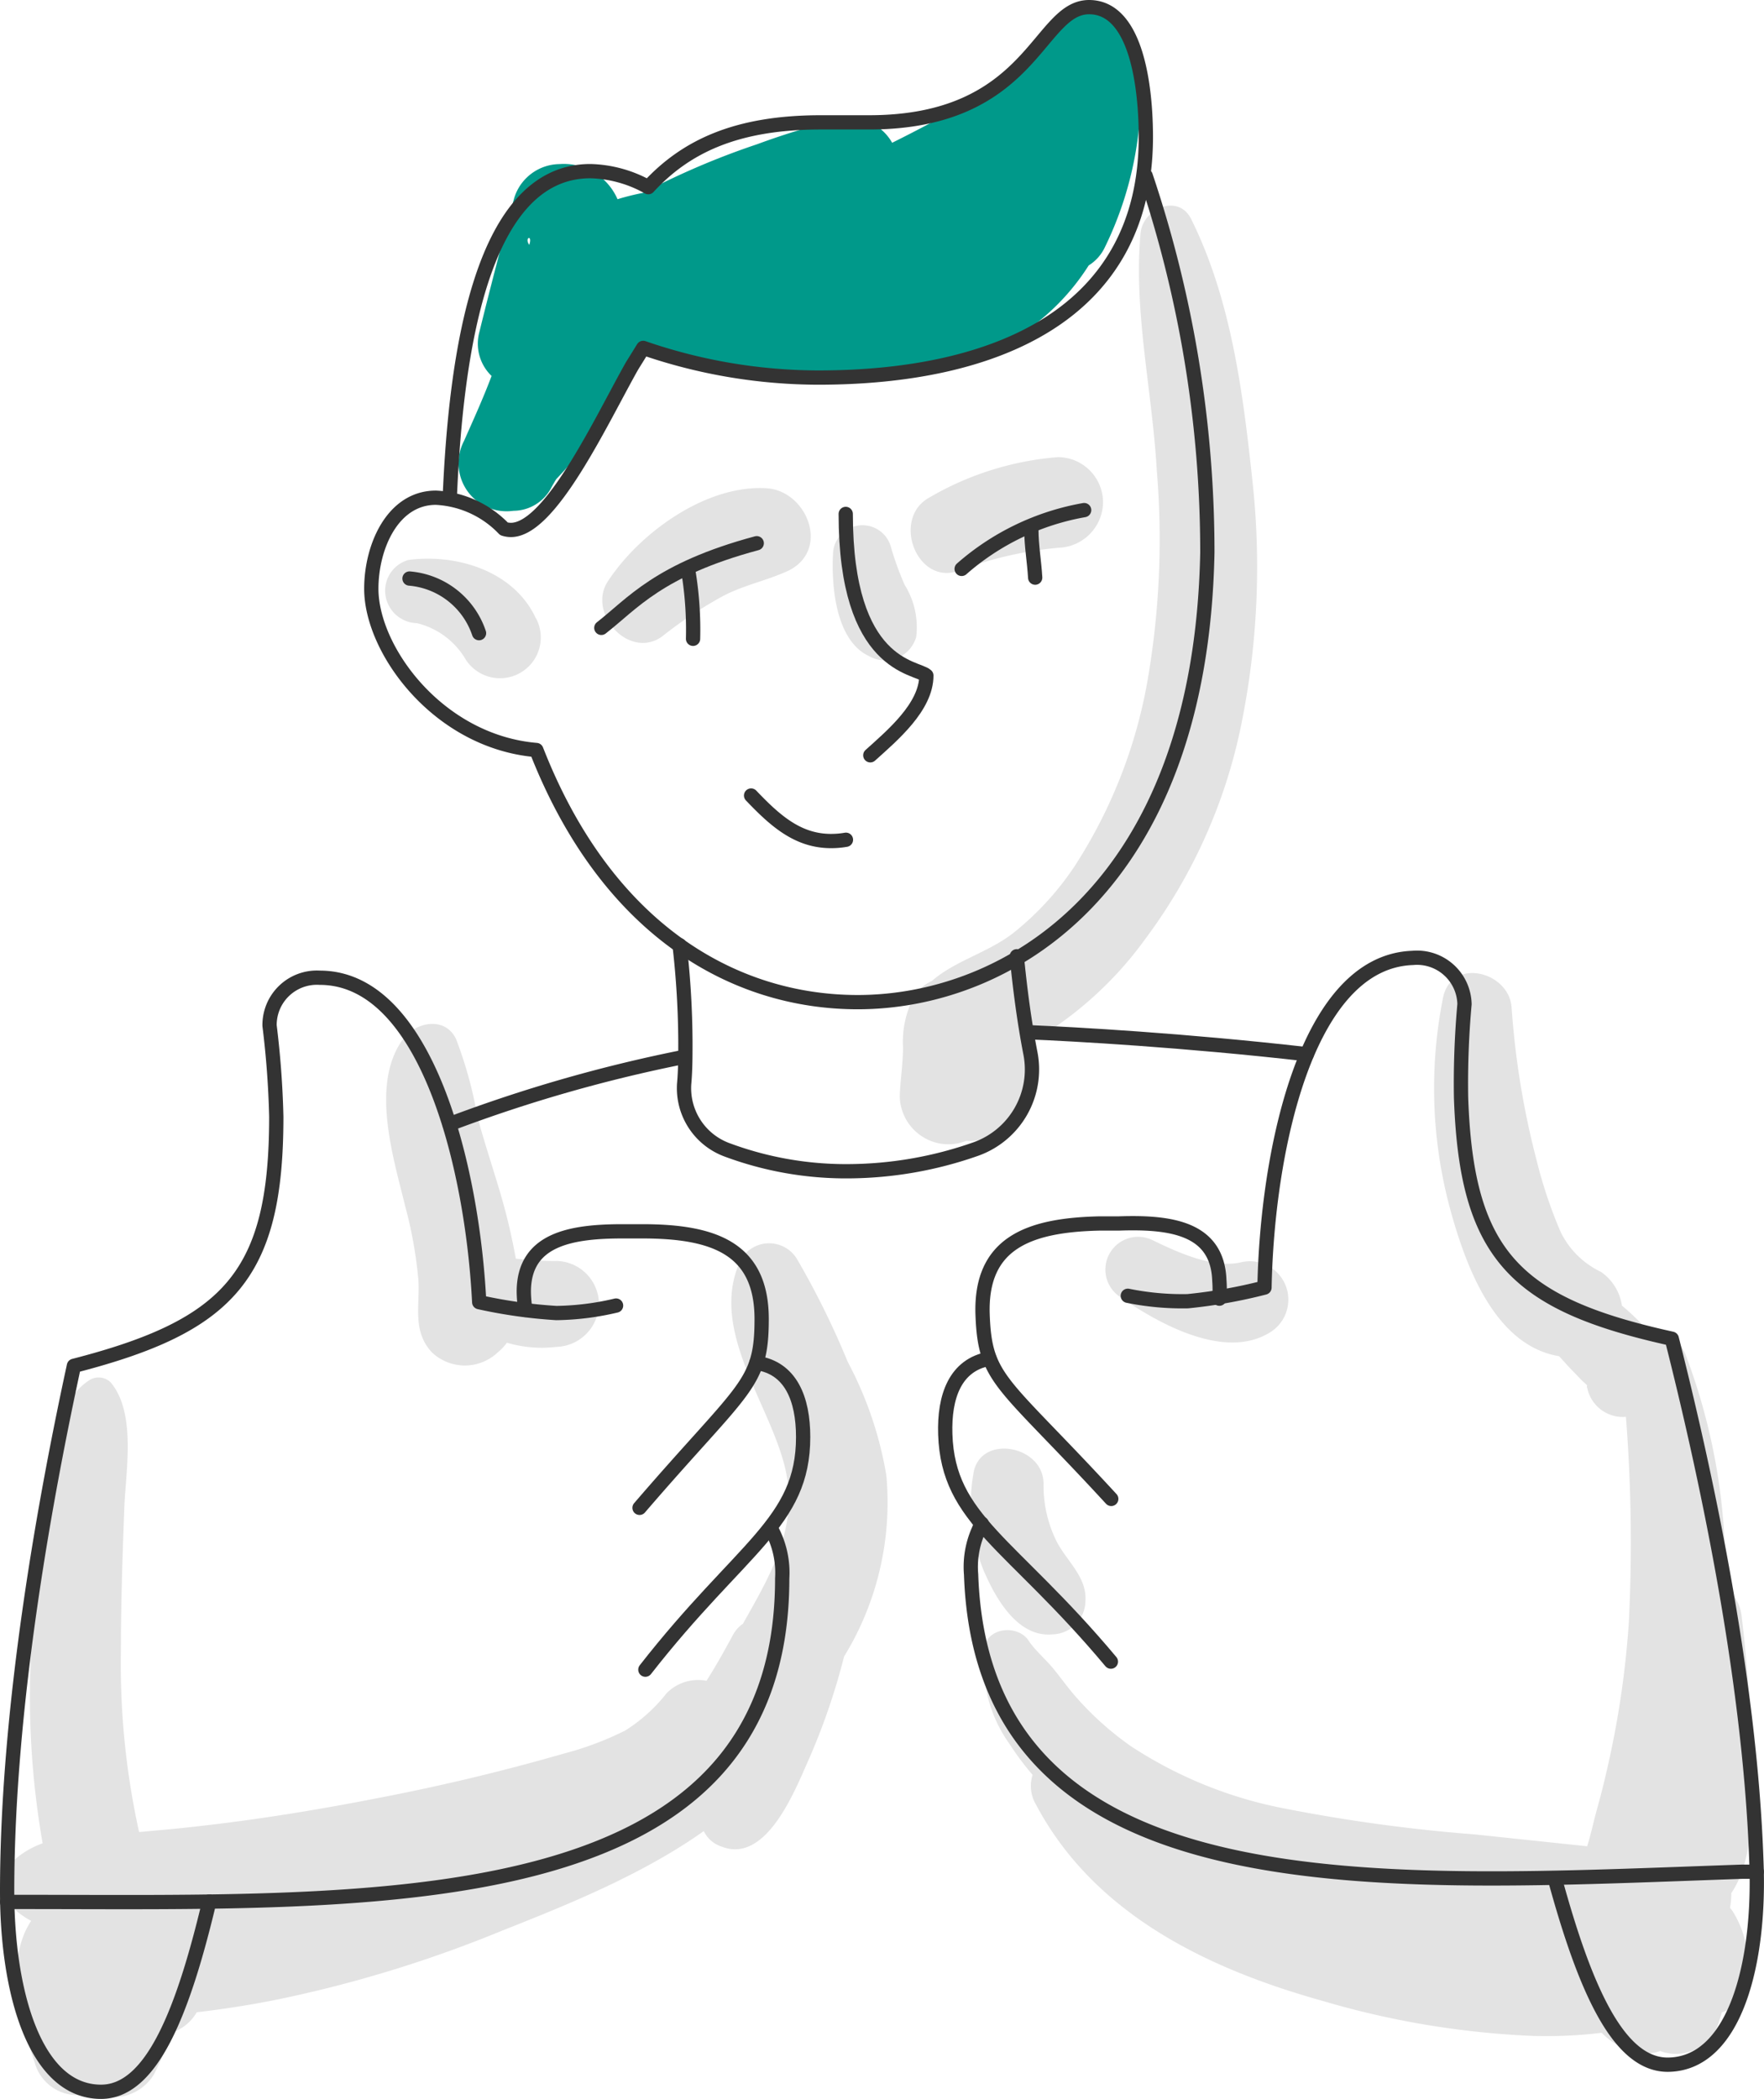
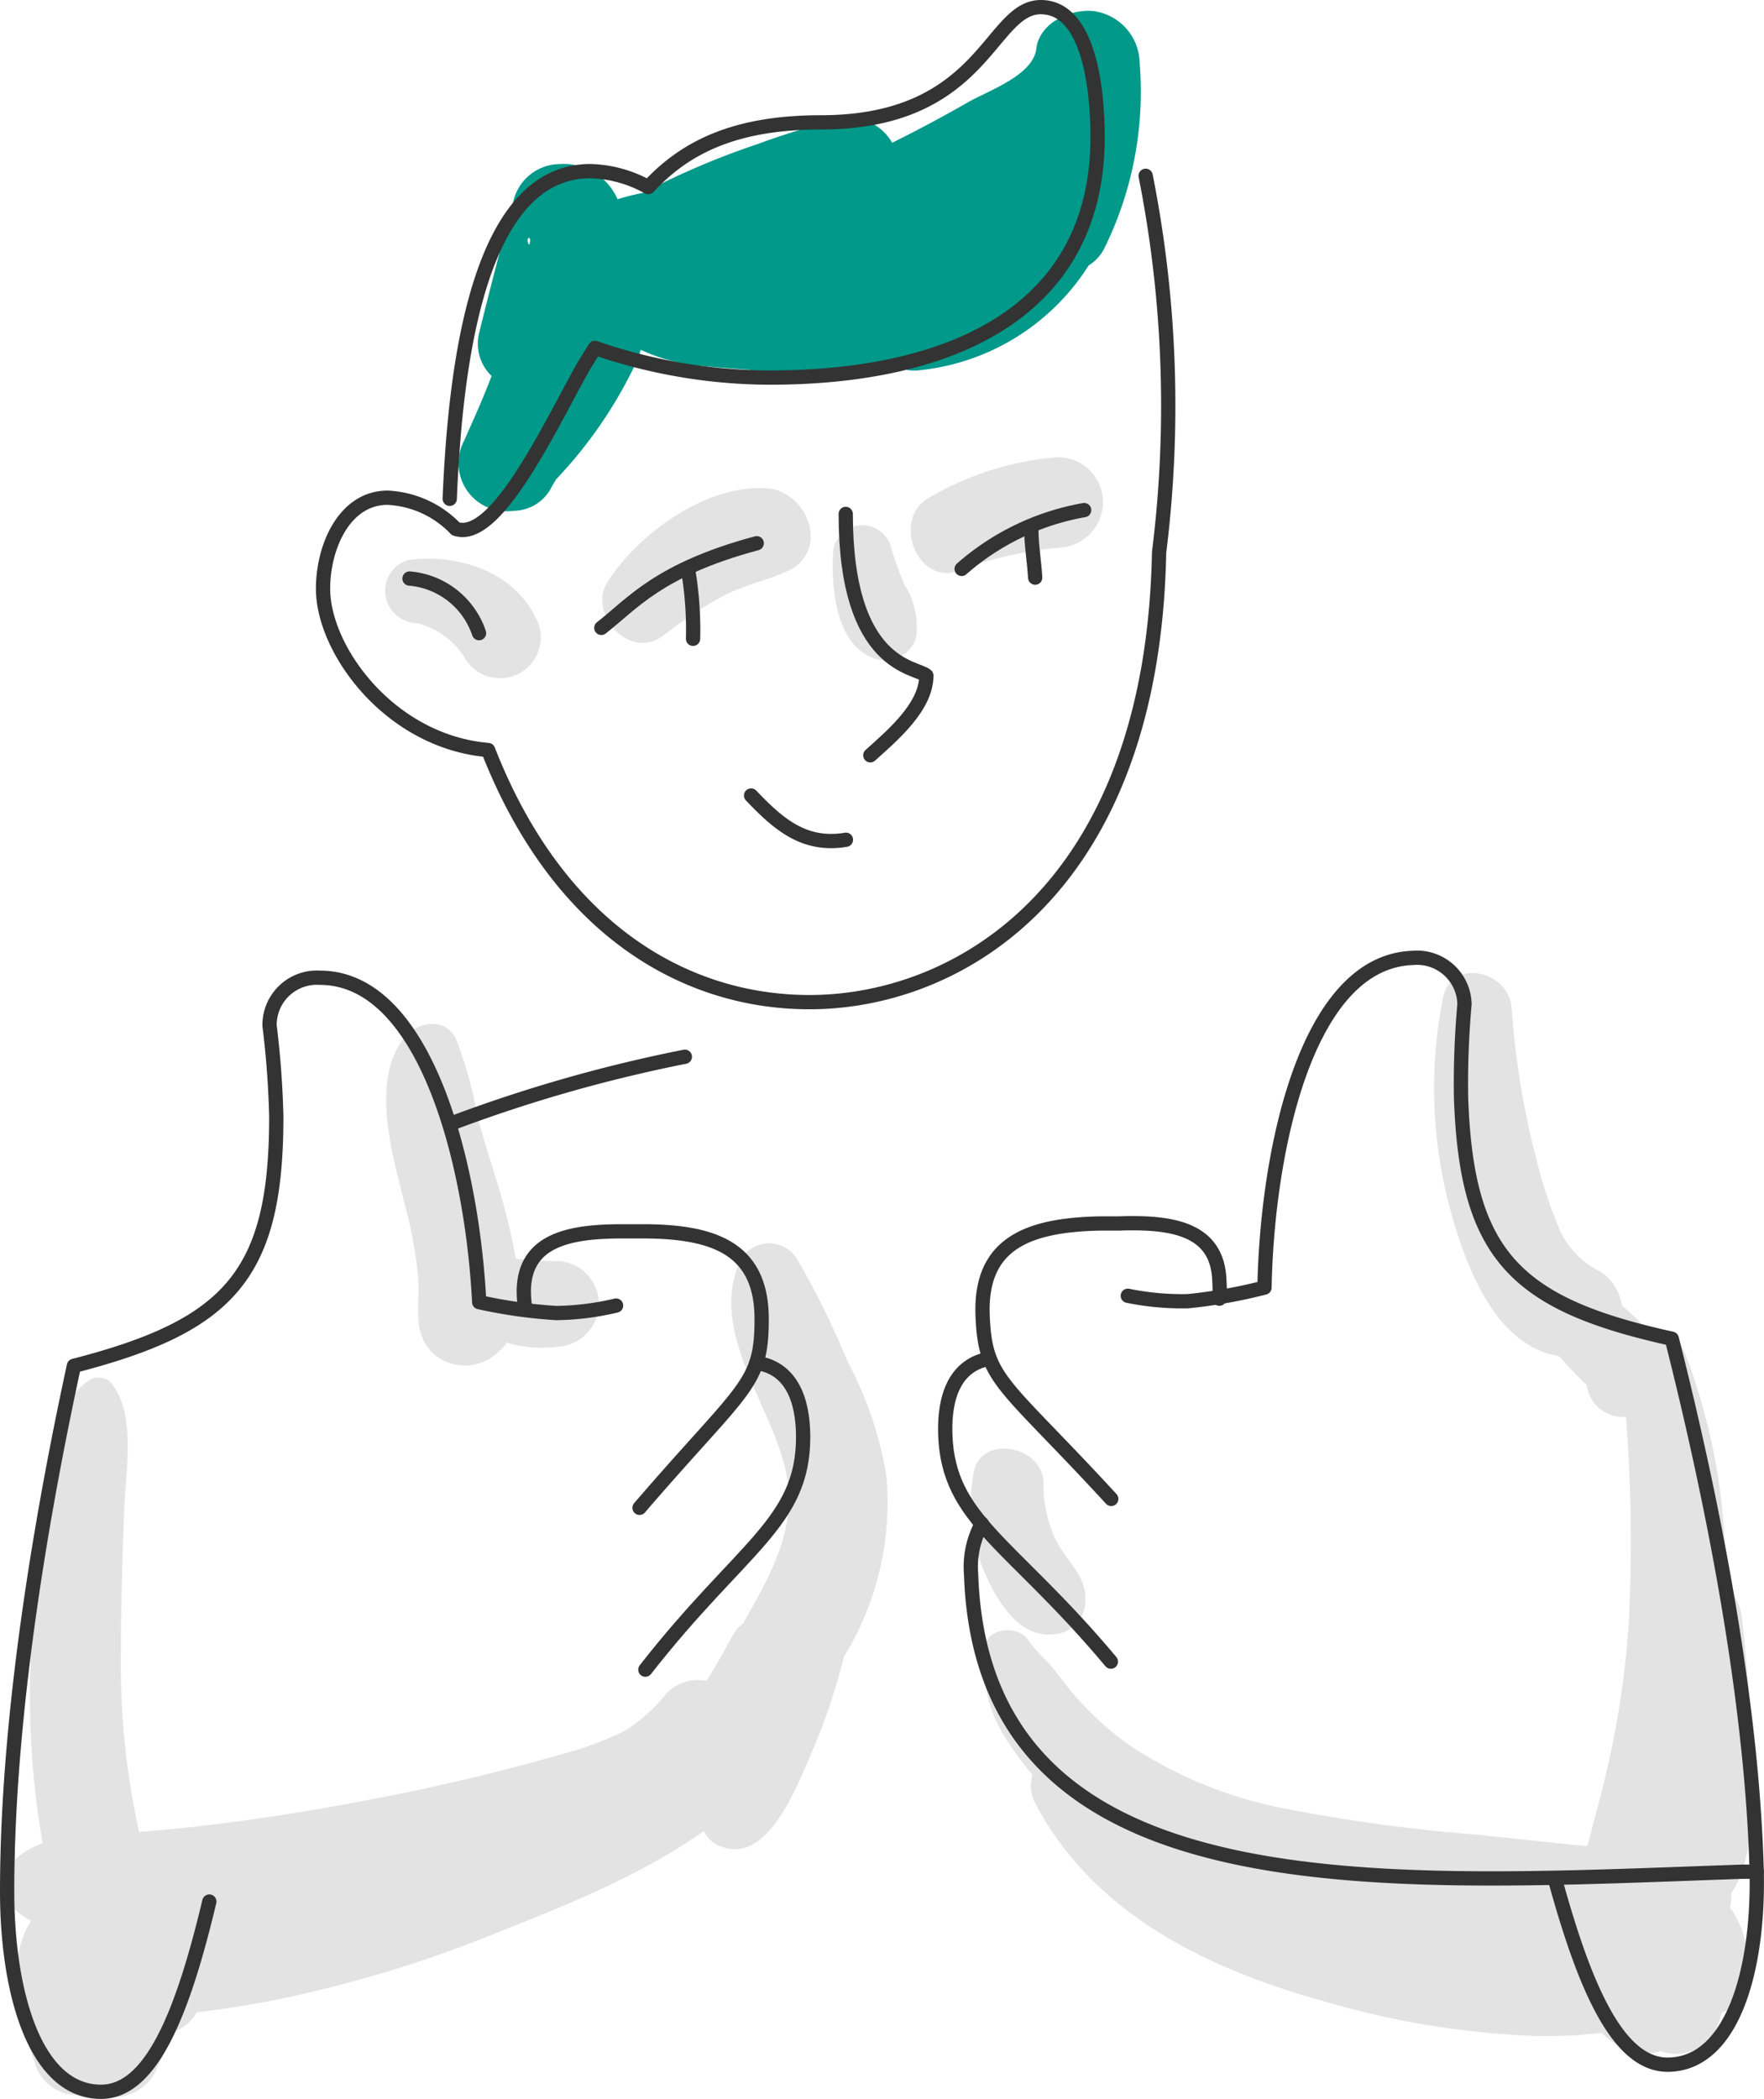
<svg xmlns="http://www.w3.org/2000/svg" width="259.552" height="308.754" viewBox="0 0 259.552 308.754">
  <g id="icons" transform="translate(-0.198)">
    <path id="Pfad_141" data-name="Pfad 141" d="M126.073,8.905a7.819,7.819,0,0,0-6.721-7.6c-3.4-.4-8.033,1.687-8.488,5.543s-6.962,6.132-9.934,7.792q-5.543,3.186-11.273,6.025a7.15,7.15,0,0,0-8.033-3.4,107.672,107.672,0,0,0-11.836,3.615,113.938,113.938,0,0,0-16.763,7.15,35.344,35.344,0,0,0-3.776.937,8.622,8.622,0,0,0-8.542-5.168,7.069,7.069,0,0,0-6.694,5.114c-1.767,6.48-3.481,13.067-5.088,19.574a6.587,6.587,0,0,0,1.794,6.48c-1.232,3.267-2.678,6.453-4.07,9.586A7.069,7.069,0,0,0,33.932,74.8a6.319,6.319,0,0,0,5.6-3.454c.214-.4.455-.8.7-1.2A65.176,65.176,0,0,0,52.007,52.954a7.551,7.551,0,0,0,.643-1.848,26.188,26.188,0,0,0,9.292,2.41c2.249.214,4.5.4,6.748.536a8.034,8.034,0,0,0,1.9.777A20.833,20.833,0,0,0,81.917,54.4h1.928a30.124,30.124,0,0,0,6.48-.857,5.516,5.516,0,0,0,3.294.589,33.5,33.5,0,0,0,24.956-15.424,6.319,6.319,0,0,0,2.383-2.678,52.055,52.055,0,0,0,5.114-27.125ZM36.262,35.683C35.485,34.585,36.8,34.1,36.262,35.683Z" transform="translate(41.81 0.338)" fill="#00998a" />
    <path id="Pfad_142" data-name="Pfad 142" d="M57.93,27.5c-8.89-.562-18.744,6.587-23.4,13.764C31.554,45.949,37.74,52.777,42.56,49.3a62.178,62.178,0,0,1,8.81-5.864C54.5,41.745,57.983,41.1,61.2,39.6,67.329,36.5,63.874,27.874,57.93,27.5Z" transform="translate(55.06 44.323)" fill="#e3e3e3" />
    <path id="Pfad_143" data-name="Pfad 143" d="M72.416,25.77A44.316,44.316,0,0,0,53.4,31.741c-5.57,3.106-1.767,13.067,4.445,10.711a55.616,55.616,0,0,1,14.567-3.347A6.775,6.775,0,0,0,79,32.518a6.668,6.668,0,0,0-6.587-6.748Z" transform="translate(83.497 41.473)" fill="#e3e3e3" />
    <path id="Pfad_144" data-name="Pfad 144" d="M57.008,38.294a42.6,42.6,0,0,1-2.062-5.7,4.338,4.338,0,0,0-8.488,1.151c-.241,4.713.375,12.773,5.355,15.049a4.766,4.766,0,0,0,6.882-2.812,11.755,11.755,0,0,0-1.687-7.685Z" transform="translate(76.306 47.747)" fill="#e3e3e3" />
-     <path id="Pfad_145" data-name="Pfad 145" d="M101.968,52.246c-1.392-12.96-3.133-26.483-8.97-38.265-1.9-3.909-7.15-1.58-7.471,2.035-1.044,11.568,1.714,23.136,2.383,34.81A121.785,121.785,0,0,1,86.49,82.183,73.45,73.45,0,0,1,75.779,109.2a43.112,43.112,0,0,1-8.97,9.747c-3.7,2.892-8.515,4.043-12,7.069a6.078,6.078,0,0,0-2.464,2.035,14.058,14.058,0,0,0-1.767,7.685c0,2.41-.4,4.793-.482,7.2a7.2,7.2,0,0,0,7.1,7.1,7.069,7.069,0,0,0,2.678-.509,6.721,6.721,0,0,0,3.347-.589,6.374,6.374,0,0,0,1.178-.669l1.151-.4c3.856-1.794,4.793-6.935,3.856-10.711a9.933,9.933,0,0,0-.643-1.767A54.251,54.251,0,0,0,86.3,119.724a78.752,78.752,0,0,0,14-31.2A116.428,116.428,0,0,0,101.968,52.246Z" transform="translate(82.49 18.292)" fill="#e3e3e3" />
    <path id="Pfad_146" data-name="Pfad 146" d="M43.99,40.107c-3.24-7.016-11.755-9.506-18.744-8.569a4.686,4.686,0,0,0-3.374,5.195,4.793,4.793,0,0,0,4.632,4.1,11.434,11.434,0,0,1,7.176,5.355,6,6,0,0,0,10.363-6.025Z" transform="translate(35.046 50.834)" fill="#e3e3e3" />
    <path id="Pfad_147" data-name="Pfad 147" d="M130.609,103.08A54.706,54.706,0,0,0,124.932,86.4a122.988,122.988,0,0,0-7.5-15.183,4.793,4.793,0,0,0-8.649,1.125c-3.829,9.774,4.606,20.217,6.882,29.455,2.2,8.783-2.089,15.906-6.159,23.136a4.633,4.633,0,0,0-1.446,1.607c-1.285,2.383-2.544,4.632-3.909,6.775a6.507,6.507,0,0,0-5.864,1.821,23.832,23.832,0,0,1-6.132,5.516,46.54,46.54,0,0,1-9.1,3.4q-13.389,3.856-27.206,6.507c-8.756,1.714-17.593,3.16-26.456,4.15-2.919.348-5.837.589-8.729.857a114.42,114.42,0,0,1-2.678-26.59c0-7.069.241-14.138.509-21.234.214-5.355,1.767-13.817-2.008-18.316a2.517,2.517,0,0,0-3.026-.4C8.1,92.289,7.326,102.089,6.55,107.766A209.607,209.607,0,0,0,4.675,131.3a125.532,125.532,0,0,0,1.794,25.92A12.88,12.88,0,0,0,2.4,159.58,5.355,5.355,0,0,0,3.444,167.8a10.074,10.074,0,0,0,1.339.83c-3.883,5.837-1.607,14.594.509,20.806a6.534,6.534,0,0,0,8.515,4.445,7.016,7.016,0,0,0,9.051-2.678,61.368,61.368,0,0,0,2.678-6.159,6.641,6.641,0,0,0,3.615-2.972c3.936-.455,7.873-1.071,11.755-1.848a185.323,185.323,0,0,0,33.043-10.1c8.542-3.4,20.431-8.033,29.8-14.7a4.418,4.418,0,0,0,2.678,2.3c6.507,2.517,10.711-8.221,12.612-12.478a96.4,96.4,0,0,0,5.355-15.5A43.325,43.325,0,0,0,130.609,103.08Z" transform="translate(0 113.929)" fill="#e3e3e3" />
    <path id="Pfad_148" data-name="Pfad 148" d="M66.609,93.848a18.369,18.369,0,0,1-1.9-8.435c0-5.757-9.533-7.391-10.336-1.392a26.161,26.161,0,0,0,1.473,14.031c1.741,4.1,5.007,10.015,10.2,9.506a4.954,4.954,0,0,0,4.82-4.82C71.135,99.1,68.136,96.847,66.609,93.848Z" transform="translate(89.036 132.854)" fill="#e3e3e3" />
-     <path id="Pfad_149" data-name="Pfad 149" d="M81.387,72.351c-4.07.964-9.372-1.473-12.96-3.213a4.82,4.82,0,0,0-4.873,8.3c5.623,3.883,15.45,9.452,22.172,5.168a5.65,5.65,0,0,0-4.338-10.256Z" transform="translate(101.438 113.329)" fill="#e3e3e3" />
    <path id="Pfad_150" data-name="Pfad 150" d="M164.514,191.608a11,11,0,0,0,.187-2.142h0c3.588-5.355,2.945-13.389,2.919-19.414a191.136,191.136,0,0,0-1.366-21.074,6.507,6.507,0,0,0-2.463-4.606,89.517,89.517,0,0,0-5.891-34.328,5.355,5.355,0,0,0-5.355-3.187,35.486,35.486,0,0,0-3.936-3.829,7.31,7.31,0,0,0-3.079-4.954,12.639,12.639,0,0,1-5.918-5.837A67.077,67.077,0,0,1,136.1,81.821a122.212,122.212,0,0,1-3.722-22.654c-.4-5.355-8.917-7.417-10.1-1.366A67.987,67.987,0,0,0,123.6,89.774c2.383,8.408,6.694,19.2,15.772,20.7l1.259,1.392c.7.75,1.419,1.473,2.115,2.2l.777.723s-.161,0,0,.428a5.355,5.355,0,0,0,5.677,4.177,237.328,237.328,0,0,1,.428,30.232,136.029,136.029,0,0,1-2.49,18.342c-.643,3.106-1.366,6.186-2.223,9.238-.455,1.607-.83,3.481-1.419,5.355l-16.522-1.741a242.189,242.189,0,0,1-28.089-3.829,62.792,62.792,0,0,1-22.493-9.131,45.522,45.522,0,0,1-8.408-7.6c-1.071-1.259-2.089-2.678-3.079-3.883s-2.678-2.678-3.561-4.017c-1.714-2.678-6.882-1.9-6.56,1.767A20.163,20.163,0,0,0,58.5,167.508a41.076,41.076,0,0,0,3.4,4.552,5.355,5.355,0,0,0,.509,4.391c8.515,16.066,25.144,24.1,42.094,28.839a127.968,127.968,0,0,0,30.955,5.168A67.936,67.936,0,0,0,145.636,210a9.8,9.8,0,0,0,6.56,3,4.928,4.928,0,0,0,2.035-.321,6.614,6.614,0,0,0,8.6-4.1l.482-1.58a5.088,5.088,0,0,0,3.508-4.177,14.433,14.433,0,0,0-1.928-10.711Z" transform="translate(90.234 89.024)" fill="#e3e3e3" />
    <path id="Pfad_151" data-name="Pfad 151" d="M46.924,91.781a45.731,45.731,0,0,1-5.971-.348,90.268,90.268,0,0,0-2.437-10.175c-1.071-3.588-2.249-7.123-3.213-10.711a60.009,60.009,0,0,0-3.16-11.461c-1.633-3.32-5.891-2.464-7.739,0-4.9,6.614-1.473,17.432.268,24.608a63.141,63.141,0,0,1,1.955,10.952c.214,3.776-.91,7.417,1.955,10.55a7.042,7.042,0,0,0,9.747,0A7.175,7.175,0,0,0,39.64,103.8a18.074,18.074,0,0,0,7.283.616,6.453,6.453,0,0,0,6.266-6.266,6.373,6.373,0,0,0-6.267-6.373Z" transform="translate(35.138 93.711)" fill="#e3e3e3" />
-     <path id="Pfad_152" data-name="Pfad 152" d="M32.6,73.375c.884-21.422,4.659-48.2,20.7-48.2a18.316,18.316,0,0,1,8.515,2.356C67.358,21.508,74.829,18,87.2,18h7.1c24.1,0,24.823-16.95,32.374-16.95,7.069,0,8.354,12.023,8.354,19.092,0,26.135-22.2,35.4-48.2,35.4a79.341,79.341,0,0,1-25.76-4.365c-.562.91-1.125,1.821-1.66,2.678-4.525,8.033-11.969,24.1-17.807,24.1a3.374,3.374,0,0,1-1.018-.161,14.835,14.835,0,0,0-10.015-4.579c-6.346,0-9.506,7.176-9.506,13.389,0,9.024,9.854,22.493,24.287,23.725,10.363,26.51,29.107,37.087,47.289,37.087,21.823,0,50.475-16.441,51.439-66.167A173.678,173.678,0,0,0,135,25.861" transform="translate(33.769)" fill="none" stroke="#333" stroke-linecap="round" stroke-linejoin="round" stroke-width="2.1" />
+     <path id="Pfad_152" data-name="Pfad 152" d="M32.6,73.375c.884-21.422,4.659-48.2,20.7-48.2a18.316,18.316,0,0,1,8.515,2.356C67.358,21.508,74.829,18,87.2,18c24.1,0,24.823-16.95,32.374-16.95,7.069,0,8.354,12.023,8.354,19.092,0,26.135-22.2,35.4-48.2,35.4a79.341,79.341,0,0,1-25.76-4.365c-.562.91-1.125,1.821-1.66,2.678-4.525,8.033-11.969,24.1-17.807,24.1a3.374,3.374,0,0,1-1.018-.161,14.835,14.835,0,0,0-10.015-4.579c-6.346,0-9.506,7.176-9.506,13.389,0,9.024,9.854,22.493,24.287,23.725,10.363,26.51,29.107,37.087,47.289,37.087,21.823,0,50.475-16.441,51.439-66.167A173.678,173.678,0,0,0,135,25.861" transform="translate(33.769)" fill="none" stroke="#333" stroke-linecap="round" stroke-linejoin="round" stroke-width="2.1" />
    <path id="Pfad_153" data-name="Pfad 153" d="M33.7,42.951c4.552-3.535,8.408-8.569,22.868-12.451" transform="translate(54.976 49.409)" fill="none" stroke="#333" stroke-linecap="round" stroke-linejoin="round" stroke-width="2.1" />
    <path id="Pfad_154" data-name="Pfad 154" d="M38.5,32.15a52.565,52.565,0,0,1,.643,9.64" transform="translate(63.029 52.177)" fill="none" stroke="#333" stroke-linecap="round" stroke-linejoin="round" stroke-width="2.1" />
    <path id="Pfad_155" data-name="Pfad 155" d="M53.5,37.329A37.033,37.033,0,0,1,71.521,28.68" transform="translate(88.195 46.356)" fill="none" stroke="#333" stroke-linecap="round" stroke-linejoin="round" stroke-width="2.1" />
    <path id="Pfad_156" data-name="Pfad 156" d="M57.33,29.75c0,2.356.428,4.686.562,7.069" transform="translate(94.62 48.151)" fill="none" stroke="#333" stroke-linecap="round" stroke-linejoin="round" stroke-width="2.1" />
    <path id="Pfad_157" data-name="Pfad 157" d="M47.13,28.89c0,22.627,10.39,22.439,11.862,23.778,0,4.606-5.007,8.81-8.247,11.728" transform="translate(77.508 46.708)" fill="none" stroke="#333" stroke-linecap="round" stroke-linejoin="round" stroke-width="2.1" />
    <path id="Pfad_158" data-name="Pfad 158" d="M41.93,44.36c3.481,3.642,6.828,6.694,11.755,6.694a12.586,12.586,0,0,0,2.2-.187" transform="translate(68.783 72.662)" fill="none" stroke="#333" stroke-linecap="round" stroke-linejoin="round" stroke-width="2.1" />
    <path id="Pfad_159" data-name="Pfad 159" d="M23.16,32.44a11.836,11.836,0,0,1,10.229,8.033" transform="translate(37.292 52.664)" fill="none" stroke="#333" stroke-linecap="round" stroke-linejoin="round" stroke-width="2.1" />
-     <path id="Pfad_160" data-name="Pfad 160" d="M38,52.58a128.523,128.523,0,0,1,.857,14.3c0,2.035,0,4.07-.187,6.132a9.667,9.667,0,0,0,6.212,9.64,50.128,50.128,0,0,0,17.968,3.186,57.223,57.223,0,0,0,18.744-3.267,12.425,12.425,0,0,0,8.033-14.058c-.91-4.659-1.553-9.613-2.008-14.3" transform="translate(62.19 86.453)" fill="none" stroke="#333" stroke-linecap="round" stroke-linejoin="round" stroke-width="2.1" />
-     <path id="Pfad_161" data-name="Pfad 161" d="M1.05,139.617H3.192c52.376,0,111.9,2.678,111.9-47.583a13.389,13.389,0,0,0-1.714-7.444" transform="translate(0.198 140.157)" fill="none" stroke="#333" stroke-linecap="round" stroke-linejoin="round" stroke-width="2.1" />
    <path id="Pfad_162" data-name="Pfad 162" d="M36.12,120.65c14.138-18.1,23.216-21.582,23.216-34.221,0-5.6-1.821-10.2-6.882-10.9" transform="translate(59.036 124.957)" fill="none" stroke="#333" stroke-linecap="round" stroke-linejoin="round" stroke-width="2.1" />
    <path id="Pfad_163" data-name="Pfad 163" d="M46.47,108.975c15.45-17.968,17.968-17.968,17.968-27.768,0-10.5-7.176-12.907-17.593-12.907H44.007c-7.739,0-14.567,1.2-14.567,8.89a17.7,17.7,0,0,0,.241,2.678" transform="translate(47.829 112.827)" fill="none" stroke="#333" stroke-linecap="round" stroke-linejoin="round" stroke-width="2.1" />
    <path id="Pfad_164" data-name="Pfad 164" d="M30.8,190.273c-3.829,16.066-8.435,27.982-15.932,27.982C5.04,218.255,1.05,203.34,1.05,188.8c0-27.795,5.837-58.91,9.827-77.333,22.895-5.891,29.776-13.389,29.776-36.631a133.671,133.671,0,0,0-.991-13.415,6.962,6.962,0,0,1,7.391-7.042C62.8,54.378,69.52,82.334,70.51,102.1A72.913,72.913,0,0,0,81.864,103.7a40.166,40.166,0,0,0,8.783-1.1" transform="translate(0.198 89.448)" fill="none" stroke="#333" stroke-linecap="round" stroke-linejoin="round" stroke-width="2.1" />
    <path id="Pfad_165" data-name="Pfad 165" d="M169.647,135.558H167.5c-52.35,1.794-111.742,6.427-113.455-43.727a13.228,13.228,0,0,1,1.58-7.471" transform="translate(89.038 139.772)" fill="none" stroke="#333" stroke-linecap="round" stroke-linejoin="round" stroke-width="2.1" />
    <path id="Pfad_166" data-name="Pfad 166" d="M76.976,119.857C62.222,102.238,53.037,99.051,52.609,86.439c-.187-5.6,1.473-10.256,6.507-11.139" transform="translate(86.676 124.571)" fill="none" stroke="#333" stroke-linecap="round" stroke-linejoin="round" stroke-width="2.1" />
    <path id="Pfad_167" data-name="Pfad 167" d="M73.589,108.408C57.523,90.95,55.006,91.057,54.658,81.283c-.348-10.5,6.748-13.148,17.137-13.389H74.66c7.712-.268,14.567.669,14.835,8.381a17.781,17.781,0,0,1,0,2.678" transform="translate(90.116 112.081)" fill="none" stroke="#333" stroke-linecap="round" stroke-linejoin="round" stroke-width="2.1" />
    <path id="Pfad_168" data-name="Pfad 168" d="M125.45,188.685c4.391,16.066,9.372,27.688,16.87,27.42,9.827-.321,13.389-15.37,12.8-29.83-.937-27.768-7.873-58.91-12.451-76.958-23.109-5.088-30.232-12.344-31.008-35.56a130.086,130.086,0,0,1,.509-13.656,6.989,6.989,0,0,0-7.632-6.8C88.791,53.861,83.115,82,82.74,101.792a74.739,74.739,0,0,1-11.3,2.008,40.164,40.164,0,0,1-8.81-.8" transform="translate(103.512 87.609)" fill="none" stroke="#333" stroke-linecap="round" stroke-linejoin="round" stroke-width="2.1" />
    <path id="Pfad_169" data-name="Pfad 169" d="M25.36,68.618A217.325,217.325,0,0,1,59.983,58.71" transform="translate(40.983 96.738)" fill="none" stroke="#333" stroke-linecap="round" stroke-linejoin="round" stroke-width="2.1" />
-     <path id="Pfad_170" data-name="Pfad 170" d="M57.12,57.36c7.016.295,22.948,1.178,41.1,3.24" transform="translate(94.268 94.473)" fill="none" stroke="#333" stroke-linecap="round" stroke-linejoin="round" stroke-width="2.1" />
  </g>
</svg>